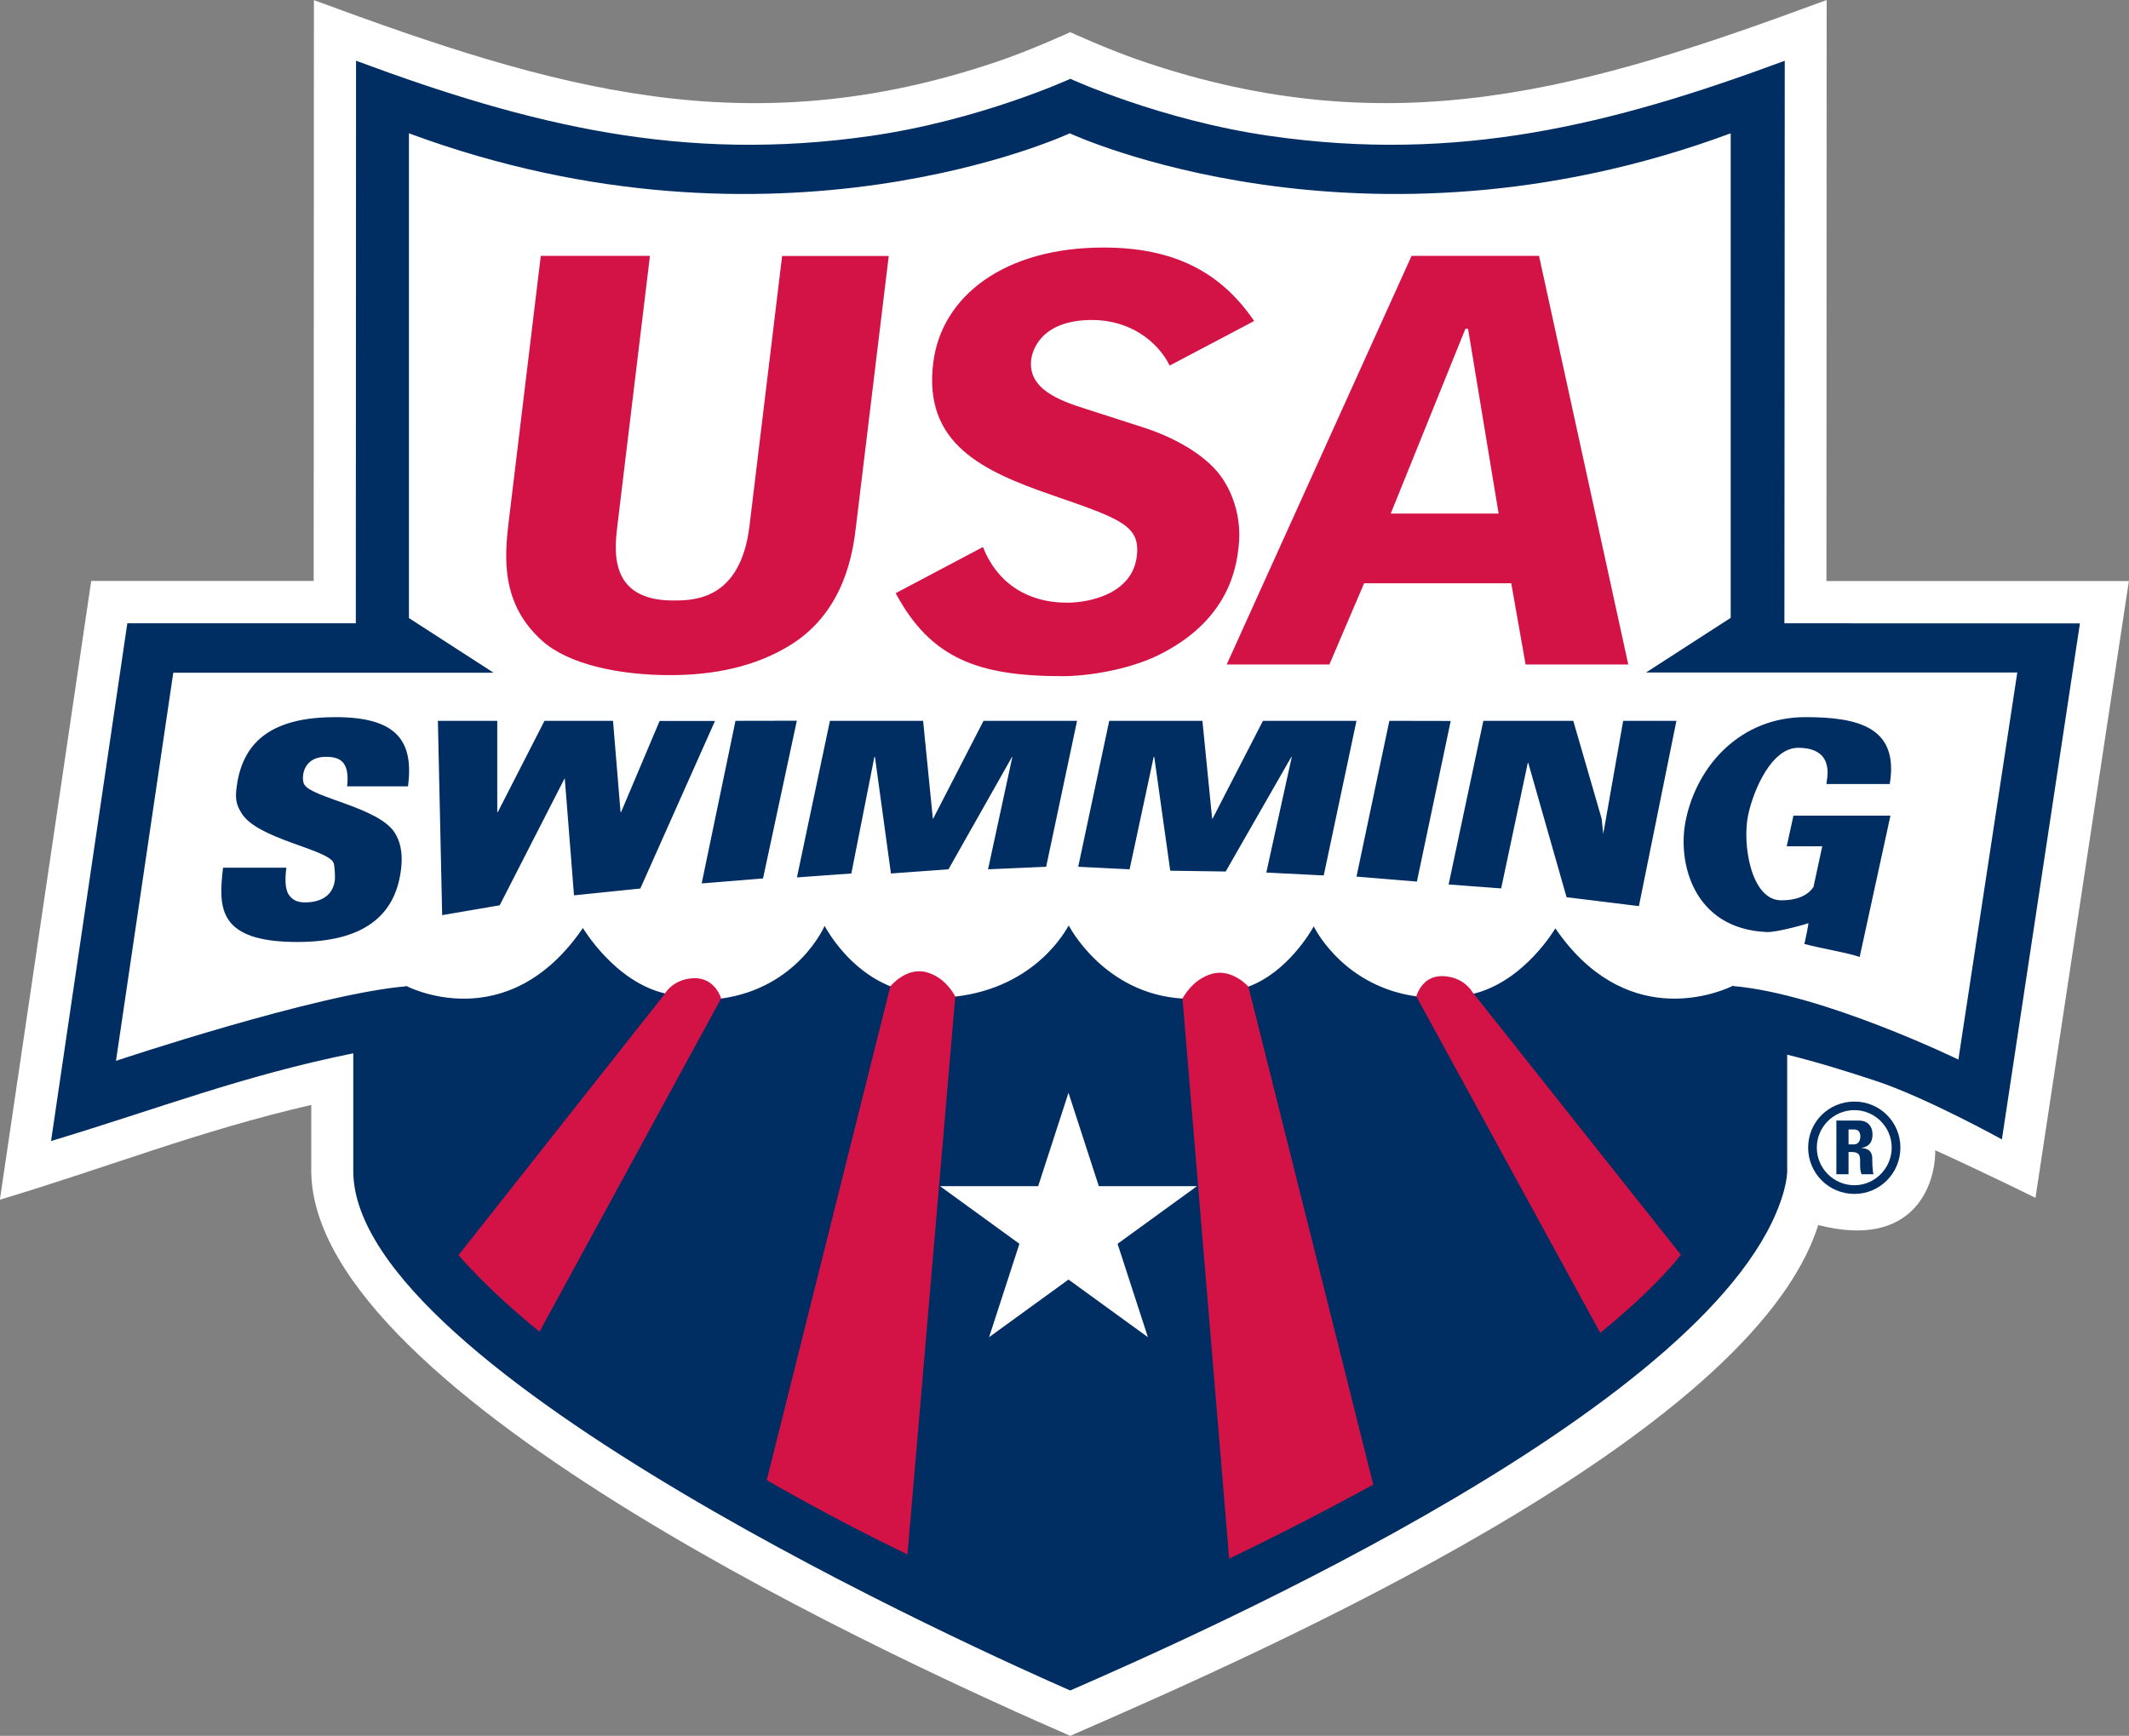
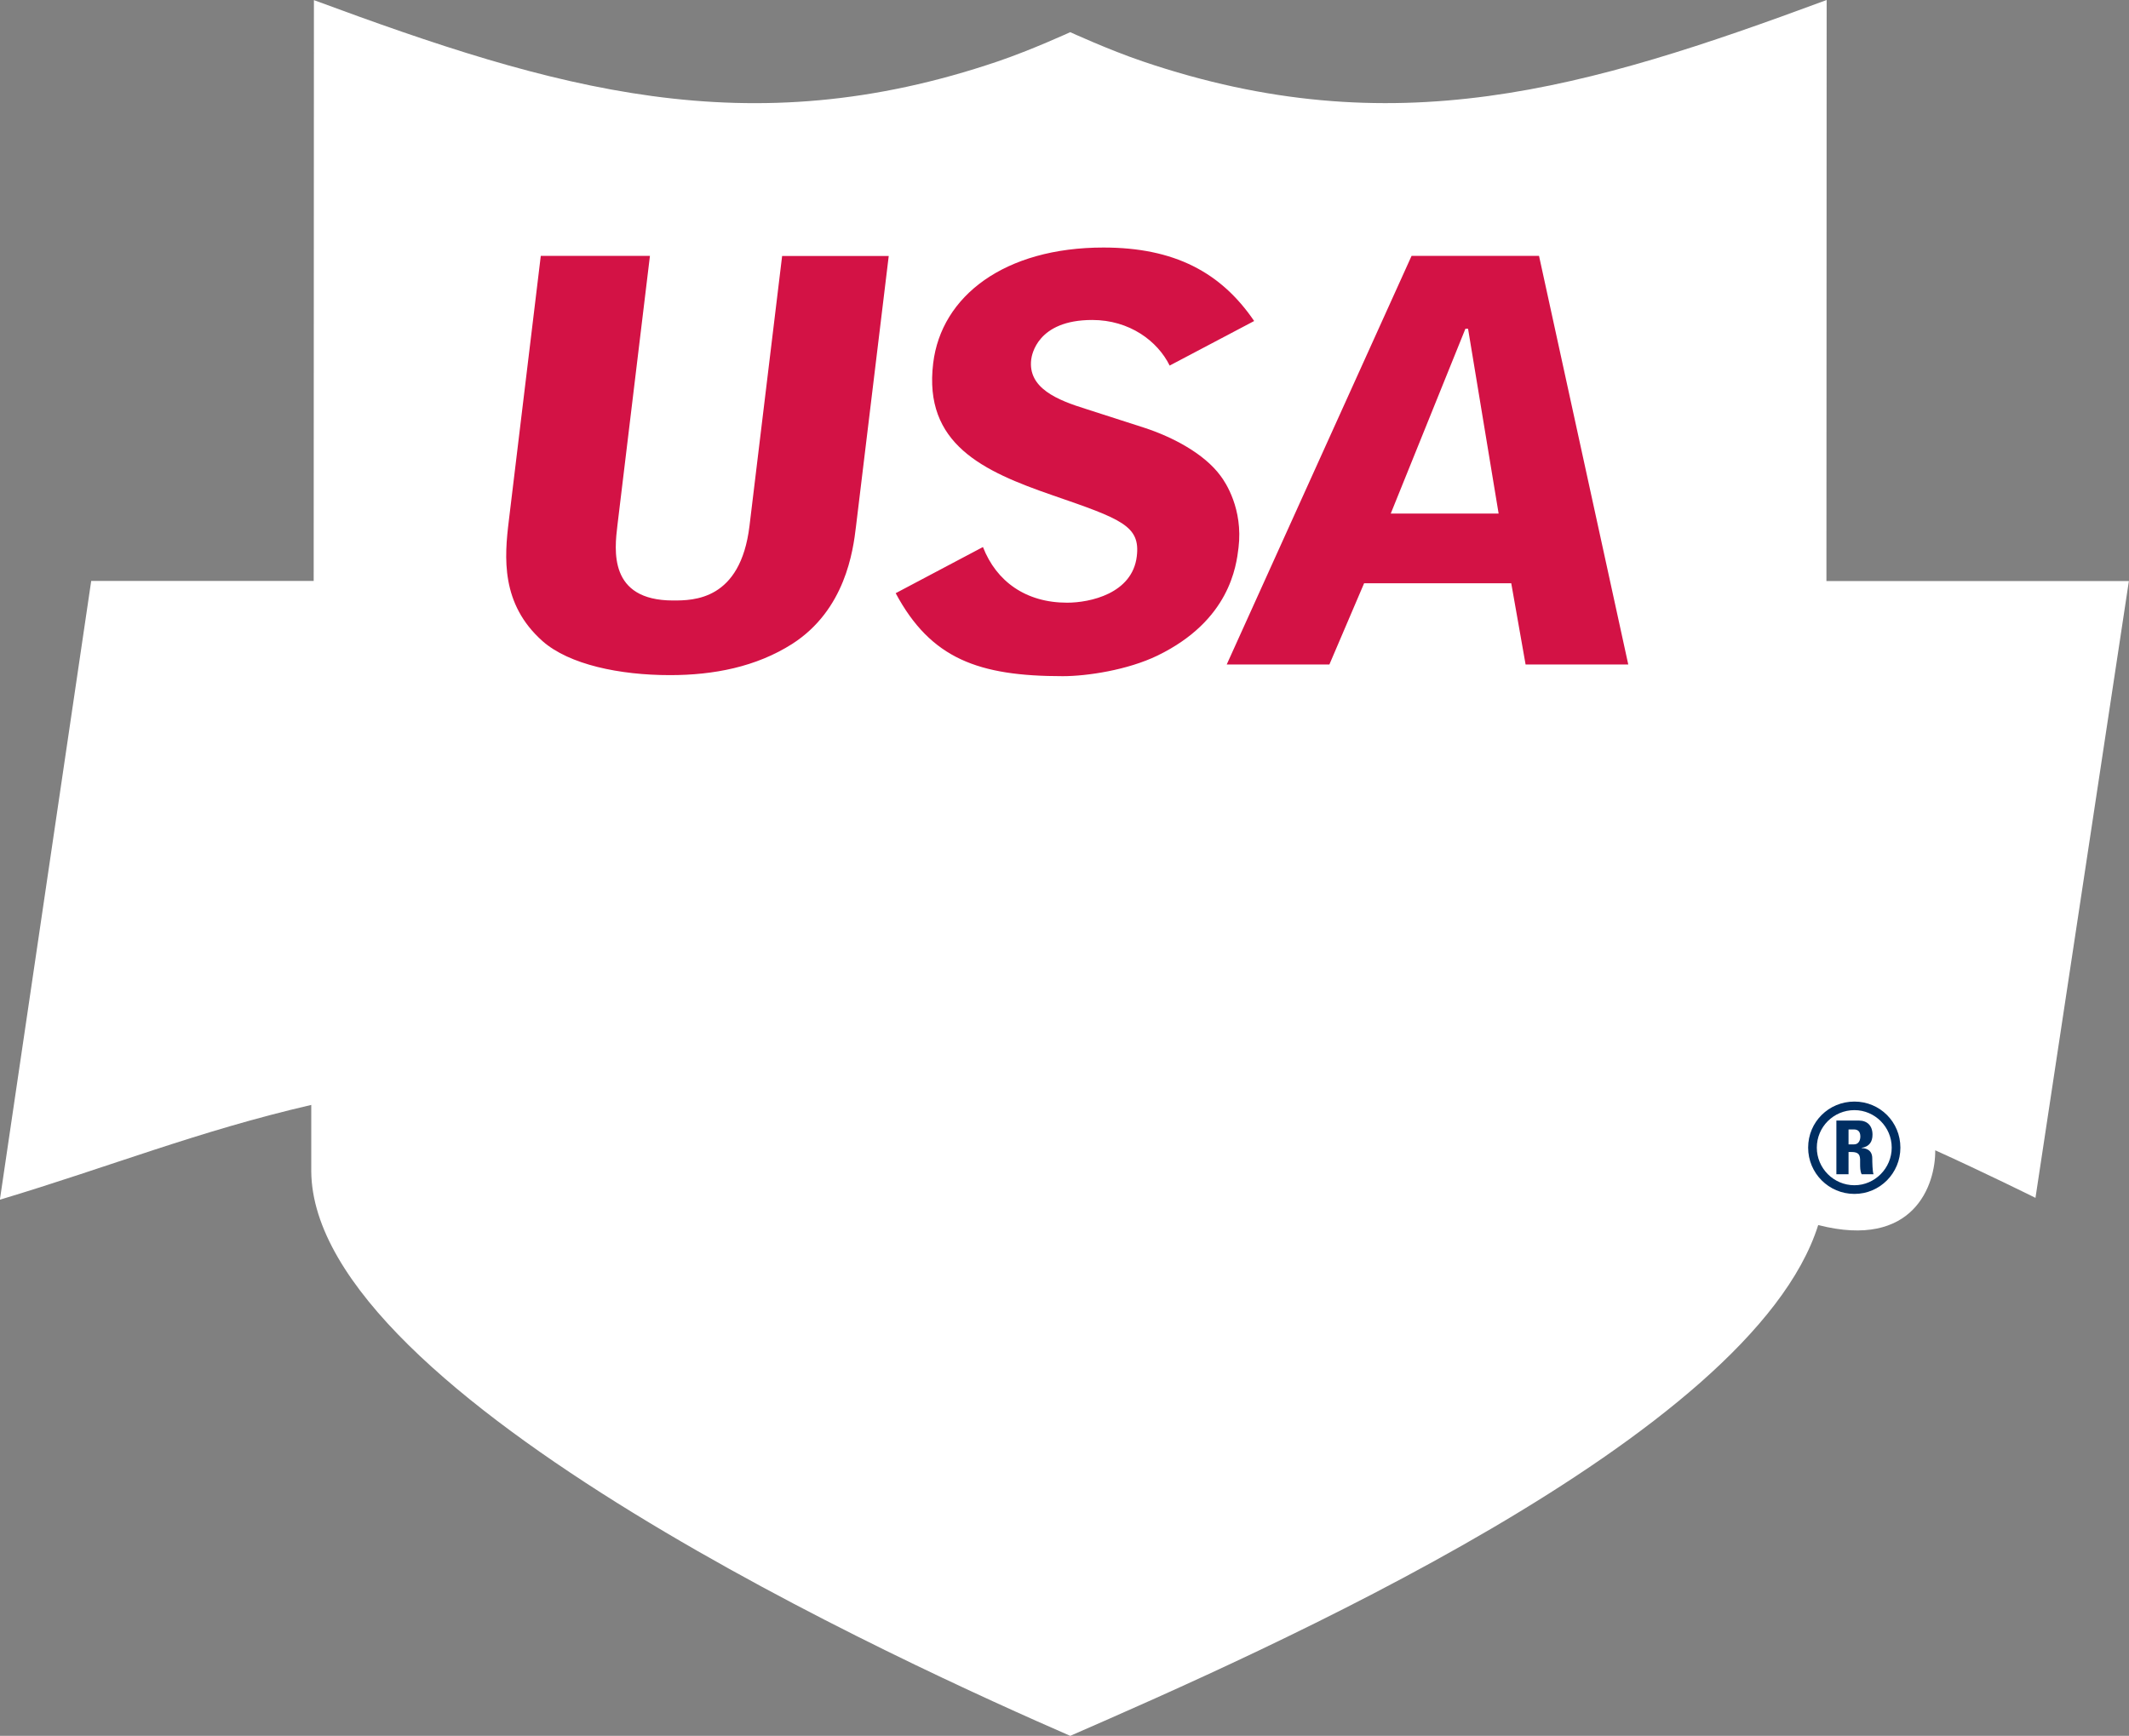
<svg xmlns="http://www.w3.org/2000/svg" version="1.1" id="Layer_1" x="0px" y="0px" width="183.93px" height="150px" viewBox="0 0 183.93 150" style="enable-background:new 0 0 183.93 150;" xml:space="preserve">
  <rect x="0" y="0" width="183.93" height="150" fill="#808080" stroke="none" />
  <path style="fill:#FFFFFF;" d="M86.22,5.3c2.91-0.99,6.24-2.52,6.24-2.52s3.33,1.53,6.25,2.52c21.65,7.36,38.32,2.4,59.1-5.3  l-0.02,50.21h26.13l-8.07,53.3c0,0-4.39-2.18-8.66-4.11c0.03,2.97-1.84,8.58-10.11,6.46c-5.78,18.36-47.96,36.87-64.62,44.14  c-13.5-5.89-65.41-29.28-65.57-48.78v-5.74c-9.77,2.26-17.31,5.31-26.9,8.19L7.88,50.2H27.1l0.02-50.19  C47.92,7.71,64.58,12.66,86.22,5.3" />
  <path style="fill:#002E62;" d="M160.21,95.19c-2.22,0-4,1.76-4,3.98c0,2.21,1.78,4,4,4c2.2,0,3.97-1.79,3.97-4  C164.18,96.95,162.41,95.19,160.21,95.19 M160.21,102.42c-1.8,0-3.25-1.47-3.25-3.25c0-1.79,1.45-3.24,3.25-3.24  c1.76,0,3.22,1.45,3.22,3.24C163.43,100.95,161.97,102.42,160.21,102.42 M159.7,99.55h0.27c0.81,0,0.73,0.47,0.73,1.02  c0,0.31,0,0.62,0.13,0.9h1.03c-0.09-0.2-0.11-1.07-0.11-1.37c0-0.83-0.69-0.88-0.92-0.89v-0.02c0.69-0.11,0.94-0.55,0.94-1.14  c0-0.79-0.46-1.22-1.19-1.22h-1.93v4.64h1.05L159.7,99.55L159.7,99.55z M159.7,97.6h0.47c0.33,0,0.55,0.17,0.55,0.61  c0,0.3-0.13,0.68-0.55,0.68h-0.47V97.6z" />
-   <path style="fill:#002E62;" d="M154.16,53.86l0.03-48.61c-15.09,5.6-28.3,8.82-44.46,6.5c-9.48-1.36-17.26-4.94-17.26-4.94  s-7.79,3.58-17.27,4.94c-16.15,2.32-29.35-0.89-44.44-6.5l-0.02,48.61H11L4.41,98.6c9.29-2.8,16.59-5.66,26.11-7.58v10.23  c0.14,17.3,55.1,41.84,61.94,44.83c11.66-5.09,56.29-24.87,61.6-42.97c0.33-1.13,0.34-1.86,0.34-1.86V91.14  c2.46,0.6,5.18,1.44,7.74,2.29c4.36,1.46,10.81,5.03,10.81,5.03l6.74-44.59L154.16,53.86L154.16,53.86z M169.19,91.56  c0,0-11.71-5.69-19.44-6.35v-0.05c0,0-0.08,0.04-0.22,0.11c-1.41,0.64-9.19,3.66-15.16-5.05c0,0-2.64,4.55-7.05,5.65  c-1.73,0.47-3.38,0.56-4.96,0.23c-6.01-0.84-8.54-5.42-8.83-5.99c-0.02-0.04-0.03-0.06-0.03-0.06c-0.25,0.45-2.29,3.97-5.65,5.21  c-1.82,0.73-3.71,1.05-5.68,1.03h-0.01c-6.82-0.42-9.83-6.32-9.83-6.32c-0.22,0.36-2.8,5.34-9.8,6.15c-2.03,0.2-3.91-0.04-5.6-0.89  c-3.56-1.41-5.44-4.77-5.69-5.22c0,0-2.3,5.37-8.94,6.28c-1.68,0.19-3.3,0.06-4.83-0.44c-4.36-1-7.11-5.66-7.11-5.66  c-6.58,9.62-15.28,5-15.28,5v0.04c-7.75,0.65-25.06,6.44-25.06,6.44l4.95-33.54h27.67l-7.31-4.72V11.52c31.83,11.8,57.09,0,57.09,0  s25.27,11.8,57.1,0v41.87l-7.31,4.72h32.07L169.19,91.56z" />
-   <path style="fill:#D31245;" d="M59.96,84.53c1.83-0.05,2.34,1.75,2.34,1.75l-15.69,28.8c-4.66-3.8-7-6.62-7-6.62L57.42,85.9  C57.42,85.89,58.13,84.58,59.96,84.53 M80.02,84.01c-1.74-0.46-3.1,1.22-3.1,1.22L66.24,127.9c0,0,5.68,3.32,12.16,6.42l4.13-48.21  C82.52,86.12,81.76,84.46,80.02,84.01 M127.19,85.71c0,0-0.71-1.3-2.54-1.36s-2.29,1.75-2.29,1.75l15.89,29.08  c5.12-4.18,6.96-6.76,6.96-6.76L127.19,85.71z M104.74,84.14c-1.74,0.46-2.58,2.15-2.58,2.15l4.03,48.4  c6.48-3.1,12.45-6.4,12.45-6.4l-10.79-43.04C107.84,85.25,106.47,83.69,104.74,84.14" />
-   <path style="fill:#002E62;" d="M28.99,61.97c5.42,0,6.75,2.17,6.26,5.98h-5.26c0.11-1.02-0.02-1.66-0.35-2.05  c-0.32-0.38-0.83-0.5-1.49-0.5c-1.14,0-1.82,0.6-1.96,1.55c-0.04,0.29-0.02,0.64,0.1,0.84c0.66,1.16,6.44,1.97,7.82,4.18  c0.4,0.64,0.77,1.64,0.5,3.42c-0.54,3.66-3.11,6.01-8.92,6.01c-6.92,0-6.82-2.99-6.42-6.42h5.47c-0.13,1.03-0.1,1.77,0.16,2.26  c0.29,0.48,0.73,0.74,1.44,0.74c1.11,0,2.36-0.39,2.58-1.86c0.05-0.34,0-1.34-0.11-1.58c-0.55-1.16-6.52-2.04-7.91-4.22  c-0.57-0.87-0.58-1.44-0.43-2.49C21.06,63.78,23.88,61.97,28.99,61.97 M56.99,62.29l-3.33,7.88h-0.05l-0.65-7.88h-5.92l-4.03,7.88  h-0.05v-7.88h-5.13l0.37,16.79l4.97-0.85l5.62-10.99l0.8,10.13l5.73-0.59l6.45-14.48h-4.78V62.29z M63.54,62.29l-2.92,14.05  l5.3-0.43l2.92-13.63L63.54,62.29L63.54,62.29z M80.62,70.74h-0.03l-0.84-8.45H71.7l-2.85,13.53l4.7-0.34l1.99-10.07h0.05  l1.38,10.07l4.97-0.36l5.49-9.71h0.03l-2.1,9.71l5.02-0.22l2.67-12.61h-8.08L80.62,70.74z M104.76,70.74h-0.04l-0.84-8.45h-8.05  L93.15,74.9l4.44,0.22l2.08-9.71h0.05l1.38,9.83l4.79,0.07l5.67-9.9h0.04l-2.2,9.99l4.96,0.25l2.83-13.36h-8.08L104.76,70.74z   M120.03,62.29l-2.84,13.46l5.22,0.43l2.92-13.88L120.03,62.29L120.03,62.29z M138.51,72.06l-0.14-1.32l-2.45-8.45h-7.77l-3,14.14  l4.54,0.34l2.3-10.85h0.04l3.31,11.61l6.25,0.77l3.24-16.01h-4.6L138.51,72.06z M154.36,73.13h3.07l-0.76,3.52  c-0.56,0.84-1.63,1.15-2.78,1.15c-2.64,0-3.38-4.91-2.87-7.34c0.48-2.27,2.06-5.85,4.33-5.84c3.3,0.01,2.44,2.8,2.44,3.13h5.47  c0.81-4.91-2.71-5.78-7.29-5.78c-5.55,0-9.32,4.11-10.32,8.84c-0.79,3.72,0.65,9.46,6.98,9.73c0.91,0.04,3.61-0.74,3.6-0.77  c0.04,0-0.33,1.8-0.35,1.8c1.59,0.42,3.9,0.79,4.78,1.13l2.66-12.22h-8.38L154.36,73.13z" />
  <path style="fill:#D31245;" d="M46.72,22.11h9.43L53.34,45.4c-0.25,2.11-0.79,6.49,4.81,6.49c1.75,0,5.82,0,6.6-6.44l2.82-23.33  h9.21L73.95,45.5c-0.25,2.12-0.93,7.21-5.52,10.15c-3.12,1.98-6.77,2.69-10.55,2.69c-4.35,0-8.7-0.91-11-2.93  c-3.63-3.22-3.31-7.26-2.92-10.43L46.72,22.11z M108.35,27.74c-2.88-4.23-6.92-6.35-13.02-6.35c-8.53,0-14.01,4.18-14.71,10  c-0.85,6.98,4.3,9.33,10.32,11.41c5.97,2.06,7.59,2.64,7.27,5.28c-0.39,3.22-4.05,4-6.02,4c-3.56,0-6.11-1.83-7.27-4.81l-7.54,3.99  c3.04,5.67,7.16,7.17,14.44,7.17c2.09,0,5.6-0.53,8.18-1.78c6.24-3.03,6.81-7.74,7-9.33c0.4-3.33-1.12-5.64-1.56-6.21  c-1.41-1.92-4.17-3.36-6.56-4.14l-5.06-1.63c-2.44-0.76-5.04-1.79-4.73-4.28c0.05-0.38,0.52-3.41,5.27-3.41  c3.22,0,5.65,1.82,6.69,3.94L108.35,27.74z M126.83,28.41h-0.23l-6.45,15.97h9.32L126.83,28.41z M132.96,22.11l7.71,35.31h-8.87  l-1.24-7.02h-12.71l-3,7.02h-8.87l15.97-35.31H132.96z" />
-   <polygon style="fill:#FFFFFF;" points="99.17,115.55 92.31,110.57 85.45,115.55 88.07,107.48 81.21,102.5 89.69,102.5 92.31,94.43   94.93,102.5 103.41,102.5 96.55,107.48 " />
</svg>